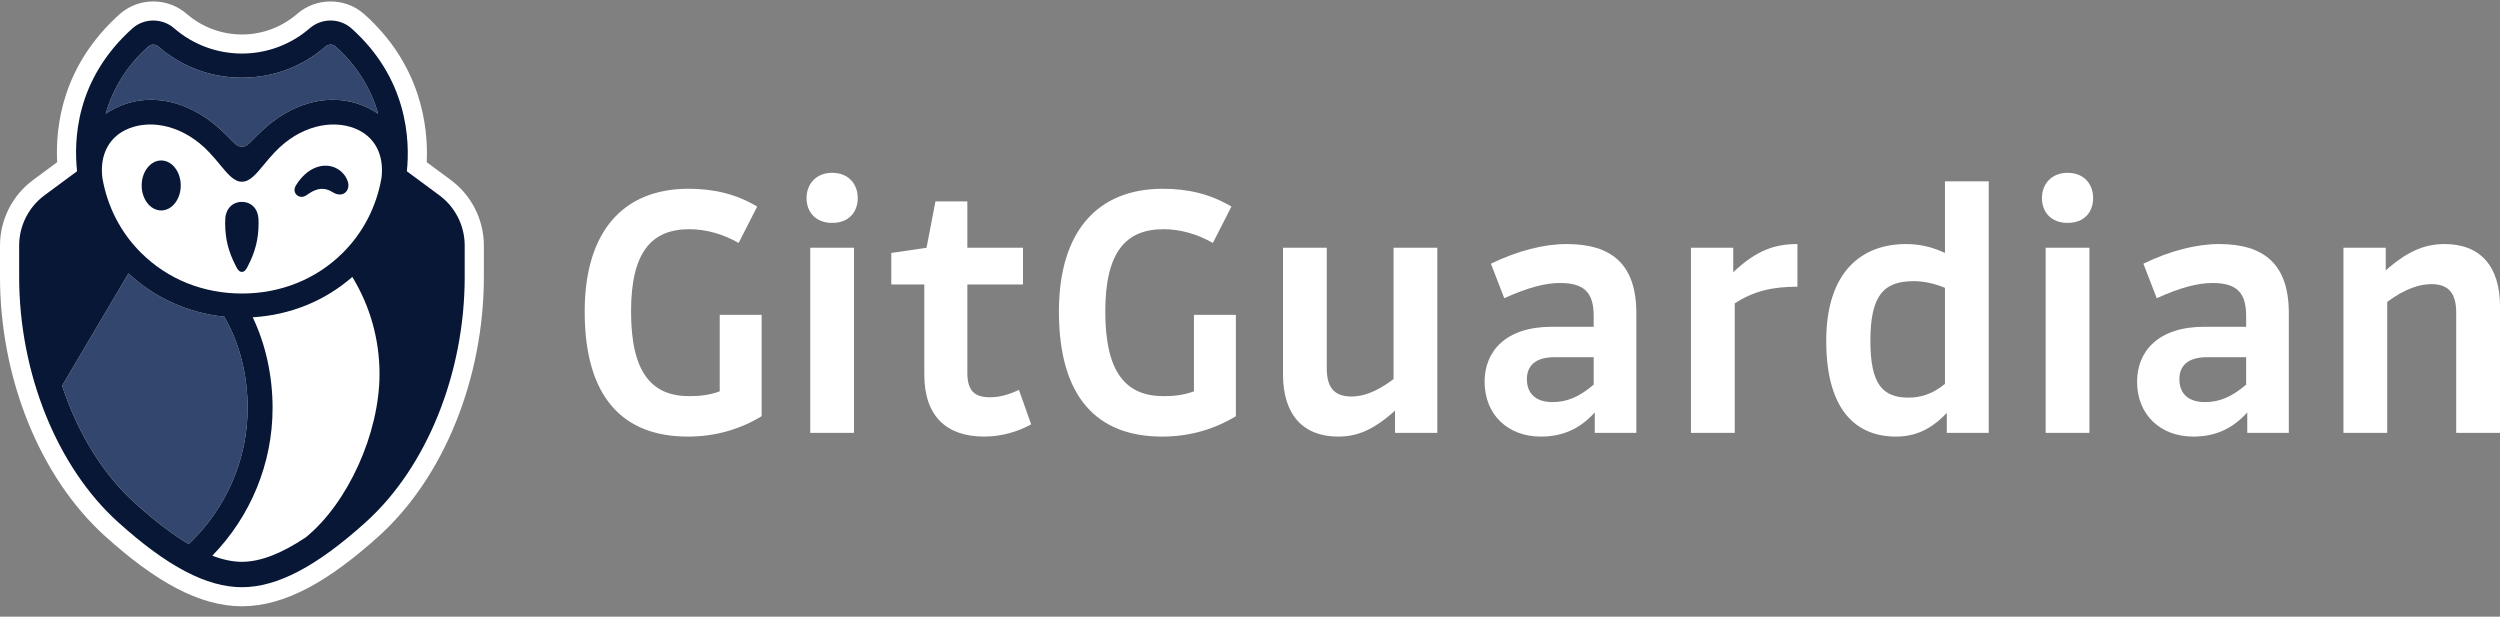
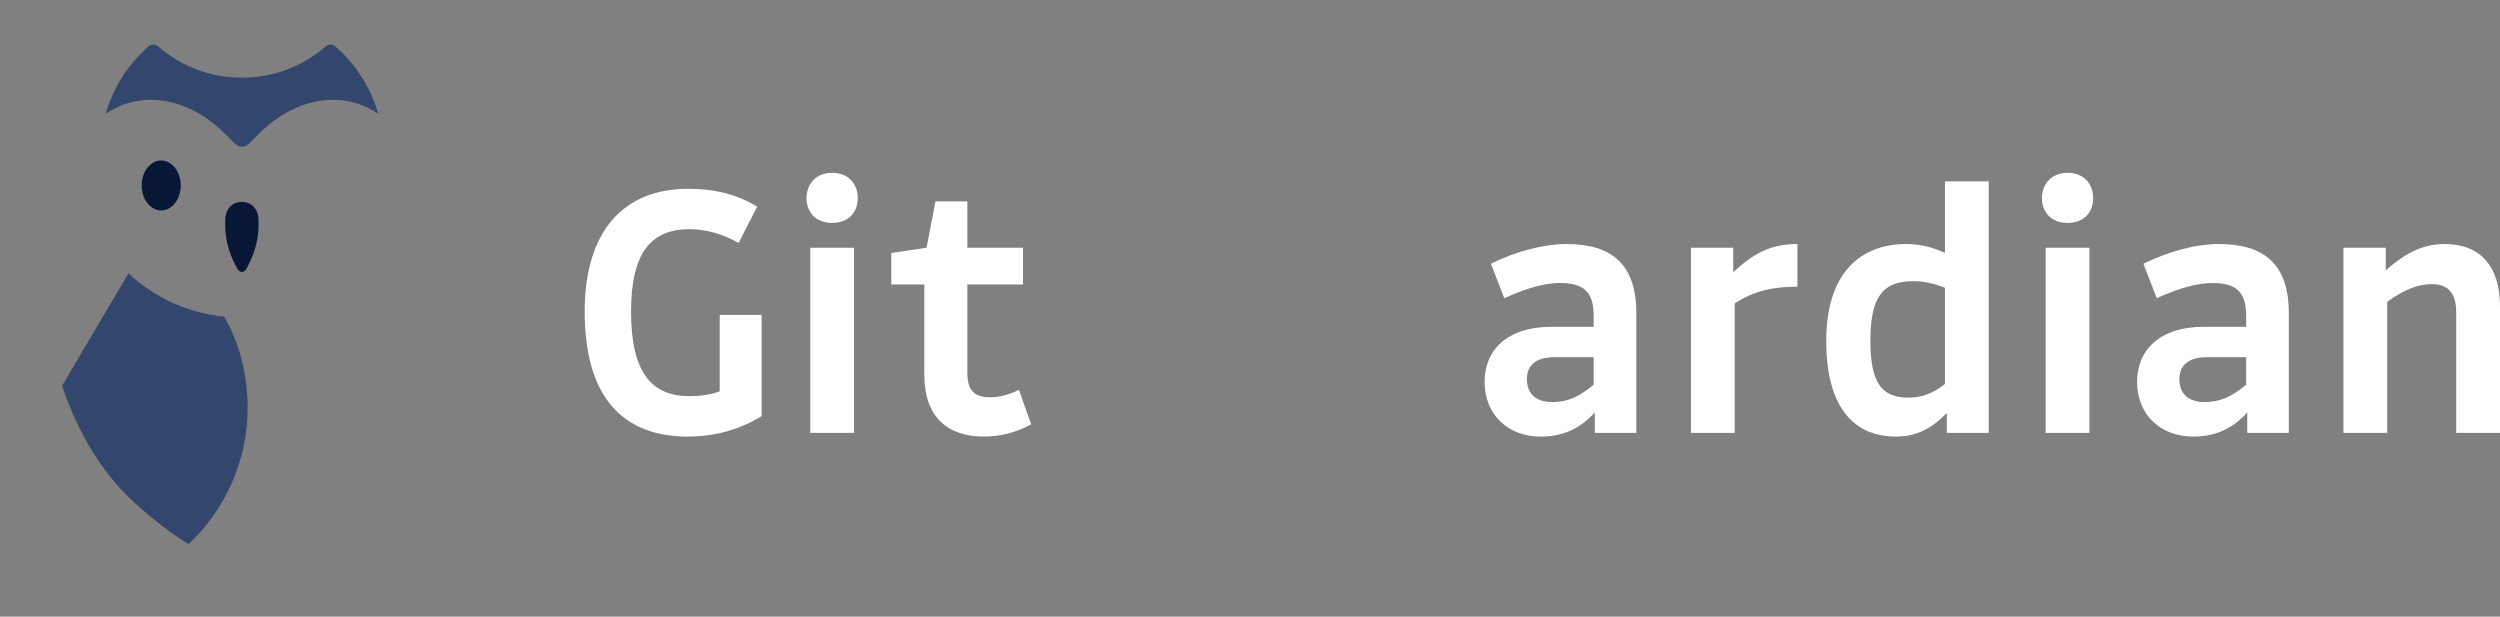
<svg xmlns="http://www.w3.org/2000/svg" width="150" height="37" viewBox="0 0 150 37" fill="none">
  <rect x="0" y="0" width="150" height="37" fill="#808080" stroke="none" />
  <path d="M41.269 26.195C42.894 26.195 44.385 25.772 45.698 24.971V18.894H43.183V23.48C42.582 23.702 42.003 23.769 41.358 23.769C39.109 23.769 37.863 22.367 37.863 18.694C37.863 15.133 39.087 13.752 41.358 13.752C42.359 13.752 43.383 14.042 44.318 14.576L45.431 12.395C44.162 11.638 42.827 11.326 41.313 11.326C37.395 11.326 35.081 13.886 35.081 18.694C35.081 23.836 37.373 26.195 41.269 26.195Z" fill="white" />
  <path d="M49.928 13.374C50.93 13.374 51.464 12.729 51.464 11.883C51.464 11.059 50.93 10.369 49.928 10.369C48.949 10.369 48.392 11.059 48.392 11.883C48.392 12.729 48.949 13.374 49.928 13.374ZM51.241 14.865H48.615V25.973H51.241V14.865Z" fill="white" />
  <path d="M61.38 14.865H58.041V12.083H56.127L55.593 14.865L53.478 15.177V17.069H55.459V22.478C55.459 24.993 56.817 26.195 59.043 26.195C60.044 26.195 61.024 25.928 61.87 25.461L61.135 23.391C60.489 23.702 59.933 23.836 59.399 23.836C58.486 23.836 58.041 23.457 58.041 22.367V17.069H61.38V14.865Z" fill="white" />
-   <path d="M69.723 26.195C71.347 26.195 72.839 25.772 74.152 24.971V18.894H71.637V23.48C71.036 23.702 70.457 23.769 69.812 23.769C67.564 23.769 66.317 22.367 66.317 18.694C66.317 15.133 67.541 13.752 69.812 13.752C70.813 13.752 71.837 14.042 72.772 14.576L73.885 12.395C72.616 11.638 71.281 11.326 69.767 11.326C65.85 11.326 63.535 13.886 63.535 18.694C63.535 23.836 65.827 26.195 69.723 26.195Z" fill="white" />
-   <path d="M76.98 14.865V22.456C76.98 24.882 78.182 26.195 80.296 26.195C81.387 26.195 82.366 25.839 83.702 24.637V25.973H86.239V14.865H83.613V22.745C82.589 23.524 81.765 23.791 81.098 23.791C80.096 23.791 79.606 23.302 79.606 22.1V14.865H76.98Z" fill="white" />
  <path d="M98.18 25.973V18.783C98.18 15.845 96.689 14.643 93.996 14.643C92.638 14.643 91.057 15.043 89.455 15.823L90.256 17.893C91.681 17.247 92.727 16.98 93.595 16.98C95.042 16.98 95.621 17.537 95.621 18.961V19.607H93.105C90.345 19.607 89.076 21.076 89.076 22.901C89.076 24.904 90.501 26.195 92.438 26.195C93.684 26.195 94.73 25.795 95.687 24.748V25.973H98.18ZM93.15 24.125C92.193 24.125 91.614 23.658 91.614 22.745C91.614 21.988 92.081 21.432 93.261 21.432H95.621V23.079C94.73 23.836 93.996 24.125 93.15 24.125Z" fill="white" />
  <path d="M104.084 25.973V18.204C105.242 17.448 106.377 17.203 107.846 17.203V14.643C106.511 14.643 105.398 14.999 103.995 16.334V14.865H101.458V25.973H104.084Z" fill="white" />
  <path d="M119.323 25.973V10.881H116.697V15.177C115.94 14.821 115.183 14.643 114.36 14.643C111.689 14.643 109.574 16.312 109.574 20.452C109.574 24.682 111.422 26.195 113.759 26.195C114.872 26.195 115.851 25.795 116.808 24.771V25.973H119.323ZM114.516 23.858C112.957 23.858 112.223 23.057 112.223 20.452C112.223 17.715 113.024 16.869 114.827 16.869C115.406 16.869 116.051 17.002 116.697 17.269V23.035C115.94 23.658 115.206 23.858 114.516 23.858Z" fill="white" />
  <path d="M124.052 13.374C125.054 13.374 125.588 12.729 125.588 11.883C125.588 11.059 125.054 10.369 124.052 10.369C123.073 10.369 122.516 11.059 122.516 11.883C122.516 12.729 123.073 13.374 124.052 13.374ZM125.365 14.865H122.739V25.973H125.365V14.865Z" fill="white" />
  <path d="M137.329 25.973V18.783C137.329 15.845 135.838 14.643 133.144 14.643C131.787 14.643 130.206 15.043 128.604 15.823L129.405 17.893C130.829 17.247 131.876 16.98 132.744 16.98C134.191 16.98 134.769 17.537 134.769 18.961V19.607H132.254C129.494 19.607 128.225 21.076 128.225 22.901C128.225 24.904 129.65 26.195 131.586 26.195C132.833 26.195 133.879 25.795 134.836 24.748V25.973H137.329ZM132.299 24.125C131.341 24.125 130.763 23.658 130.763 22.745C130.763 21.988 131.23 21.432 132.41 21.432H134.769V23.079C133.879 23.836 133.144 24.125 132.299 24.125Z" fill="white" />
  <path d="M143.233 25.973V18.115C144.302 17.314 145.192 17.047 145.882 17.047C146.884 17.047 147.373 17.559 147.373 18.761V25.973H150V18.382C150 15.956 148.798 14.643 146.683 14.643C145.57 14.643 144.524 14.999 143.144 16.223V14.865H140.607V25.973H143.233Z" fill="white" />
-   <path fill-rule="evenodd" clip-rule="evenodd" d="M21.831 0.83C20.687 -0.167 18.969 -0.156 17.827 0.834C16.91 1.63 15.734 2.069 14.516 2.069C13.299 2.069 12.123 1.63 11.205 0.834C10.063 -0.156 8.345 -0.167 7.2 0.831L7.194 0.836L7.189 0.841C3.72 3.947 3.325 7.592 3.429 9.732L2.019 10.775C0.753 11.694 0 13.171 0 14.731V16.611C0 22.65 2.37 28.622 6.314 32.178C9.311 34.88 11.947 36.373 14.515 36.377H14.52C17.085 36.373 19.721 34.88 22.718 32.178C26.663 28.622 29.032 22.65 29.032 16.611V14.731C29.032 13.172 28.28 11.695 27.02 10.779L25.605 9.734C25.705 7.52 25.232 3.856 21.84 0.838L21.836 0.834L21.831 0.83Z" fill="white" />
  <path fill-rule="evenodd" clip-rule="evenodd" d="M13.855 8.379C13.701 8.222 13.497 8.012 13.197 7.739C11.168 5.889 8.488 5.377 6.34 6.828C6.785 5.276 7.671 3.866 8.916 2.78C9.078 2.639 9.327 2.643 9.495 2.788C10.892 3.995 12.63 4.66 14.516 4.66C16.402 4.66 18.145 3.995 19.538 2.788C19.705 2.643 19.954 2.639 20.116 2.78C21.362 3.866 22.247 5.276 22.692 6.828C20.545 5.377 17.864 5.889 15.835 7.739C15.535 8.012 15.331 8.222 15.177 8.379C14.874 8.69 14.768 8.798 14.516 8.798C14.264 8.798 14.159 8.69 13.855 8.379ZM7.708 16.403C9.283 17.875 11.286 18.777 13.452 19.001C14.359 20.54 14.858 22.476 14.858 24.48C14.858 27.569 13.571 30.523 11.32 32.643C10.348 32.067 9.283 31.256 8.113 30.201C6.172 28.451 4.658 25.966 3.726 23.144L7.708 16.403Z" fill="#32466E" />
  <path d="M8.5 11.128C8.5 10.301 9.026 9.628 9.672 9.628C10.319 9.628 10.845 10.301 10.845 11.128C10.845 11.955 10.319 12.627 9.672 12.627C9.026 12.627 8.5 11.955 8.5 11.128Z" fill="#081736" />
  <path d="M14.512 12.114C15.069 12.114 15.468 12.514 15.507 13.108C15.513 13.197 15.515 13.287 15.515 13.378C15.515 14.325 15.324 15.097 14.875 15.96L14.858 15.993C14.793 16.121 14.695 16.314 14.512 16.314C14.331 16.314 14.232 16.122 14.167 15.994L14.167 15.993L14.15 15.96C13.701 15.097 13.509 14.325 13.509 13.378C13.509 13.287 13.512 13.197 13.518 13.108C13.557 12.514 13.957 12.114 14.512 12.114Z" fill="#081736" />
-   <path d="M20.869 10.894C20.715 10.404 20.261 10.027 19.739 9.955C19.011 9.855 18.271 10.29 17.76 11.118C17.606 11.366 17.676 11.576 17.793 11.689C17.872 11.767 17.979 11.81 18.1 11.813C18.103 11.813 18.105 11.813 18.108 11.813C18.251 11.813 18.384 11.719 18.481 11.65L18.482 11.65L18.526 11.619C19.054 11.263 19.498 11.237 19.968 11.535C20.228 11.699 20.497 11.716 20.687 11.578C20.883 11.434 20.955 11.166 20.869 10.894Z" fill="#081736" />
-   <path fill-rule="evenodd" clip-rule="evenodd" d="M24.412 10.277L26.338 11.701C27.303 12.4 27.882 13.534 27.882 14.731V16.611C27.882 22.389 25.608 28.029 21.946 31.33C18.997 33.989 16.636 35.229 14.517 35.233C12.396 35.229 10.035 33.989 7.086 31.33C3.424 28.029 1.149 22.389 1.149 16.611V14.731C1.149 13.534 1.729 12.4 2.699 11.697L4.623 10.275C4.436 8.477 4.487 4.799 7.957 1.692C8.664 1.076 9.736 1.078 10.45 1.697C11.577 2.675 13.021 3.213 14.515 3.213C16.011 3.213 17.455 2.675 18.582 1.697C19.296 1.078 20.367 1.075 21.074 1.691C24.447 4.694 24.609 8.391 24.412 10.277ZM14.517 33.709C15.614 33.708 16.883 33.221 18.352 32.237C20.881 30.169 22.771 25.998 22.771 22.437C22.771 20.366 22.207 18.368 21.139 16.616C19.491 18.058 17.407 18.902 15.163 19.037C15.935 20.649 16.355 22.541 16.355 24.48C16.355 27.797 15.045 30.974 12.738 33.342C13.375 33.585 13.968 33.709 14.517 33.709ZM8.113 30.201C9.283 31.256 10.347 32.066 11.32 32.643C13.571 30.523 14.858 27.57 14.858 24.48C14.858 22.476 14.359 20.54 13.451 19.001C11.285 18.777 9.283 17.875 7.708 16.403L3.726 23.144C4.657 25.966 6.171 28.451 8.113 30.201ZM15.828 9.887C15.357 10.457 14.988 10.903 14.515 10.903C14.043 10.903 13.675 10.457 13.204 9.887C13.01 9.652 12.798 9.396 12.555 9.141C11.055 7.55 9.137 7.152 7.743 7.704C6.552 8.175 5.981 9.264 6.139 10.652C6.433 12.381 7.235 13.953 8.474 15.179C10.056 16.747 12.18 17.611 14.515 17.611C16.852 17.611 18.976 16.747 20.558 15.179C21.796 13.953 22.598 12.381 22.893 10.652C23.051 9.264 22.479 8.175 21.288 7.704C19.894 7.152 17.977 7.55 16.477 9.141C16.233 9.396 16.022 9.652 15.828 9.887ZM19.537 2.788C18.145 3.995 16.401 4.66 14.515 4.66C12.63 4.66 10.891 3.995 9.495 2.788C9.326 2.643 9.078 2.639 8.916 2.78C7.67 3.866 6.785 5.276 6.34 6.828C8.487 5.377 11.168 5.889 13.197 7.739C13.496 8.012 13.7 8.221 13.854 8.378C14.158 8.69 14.264 8.798 14.516 8.798C14.768 8.798 14.873 8.69 15.177 8.379C15.331 8.222 15.535 8.012 15.835 7.739C17.863 5.889 20.544 5.377 22.692 6.828C22.247 5.276 21.361 3.866 20.116 2.78C19.954 2.639 19.705 2.643 19.537 2.788Z" fill="#081736" />
</svg>